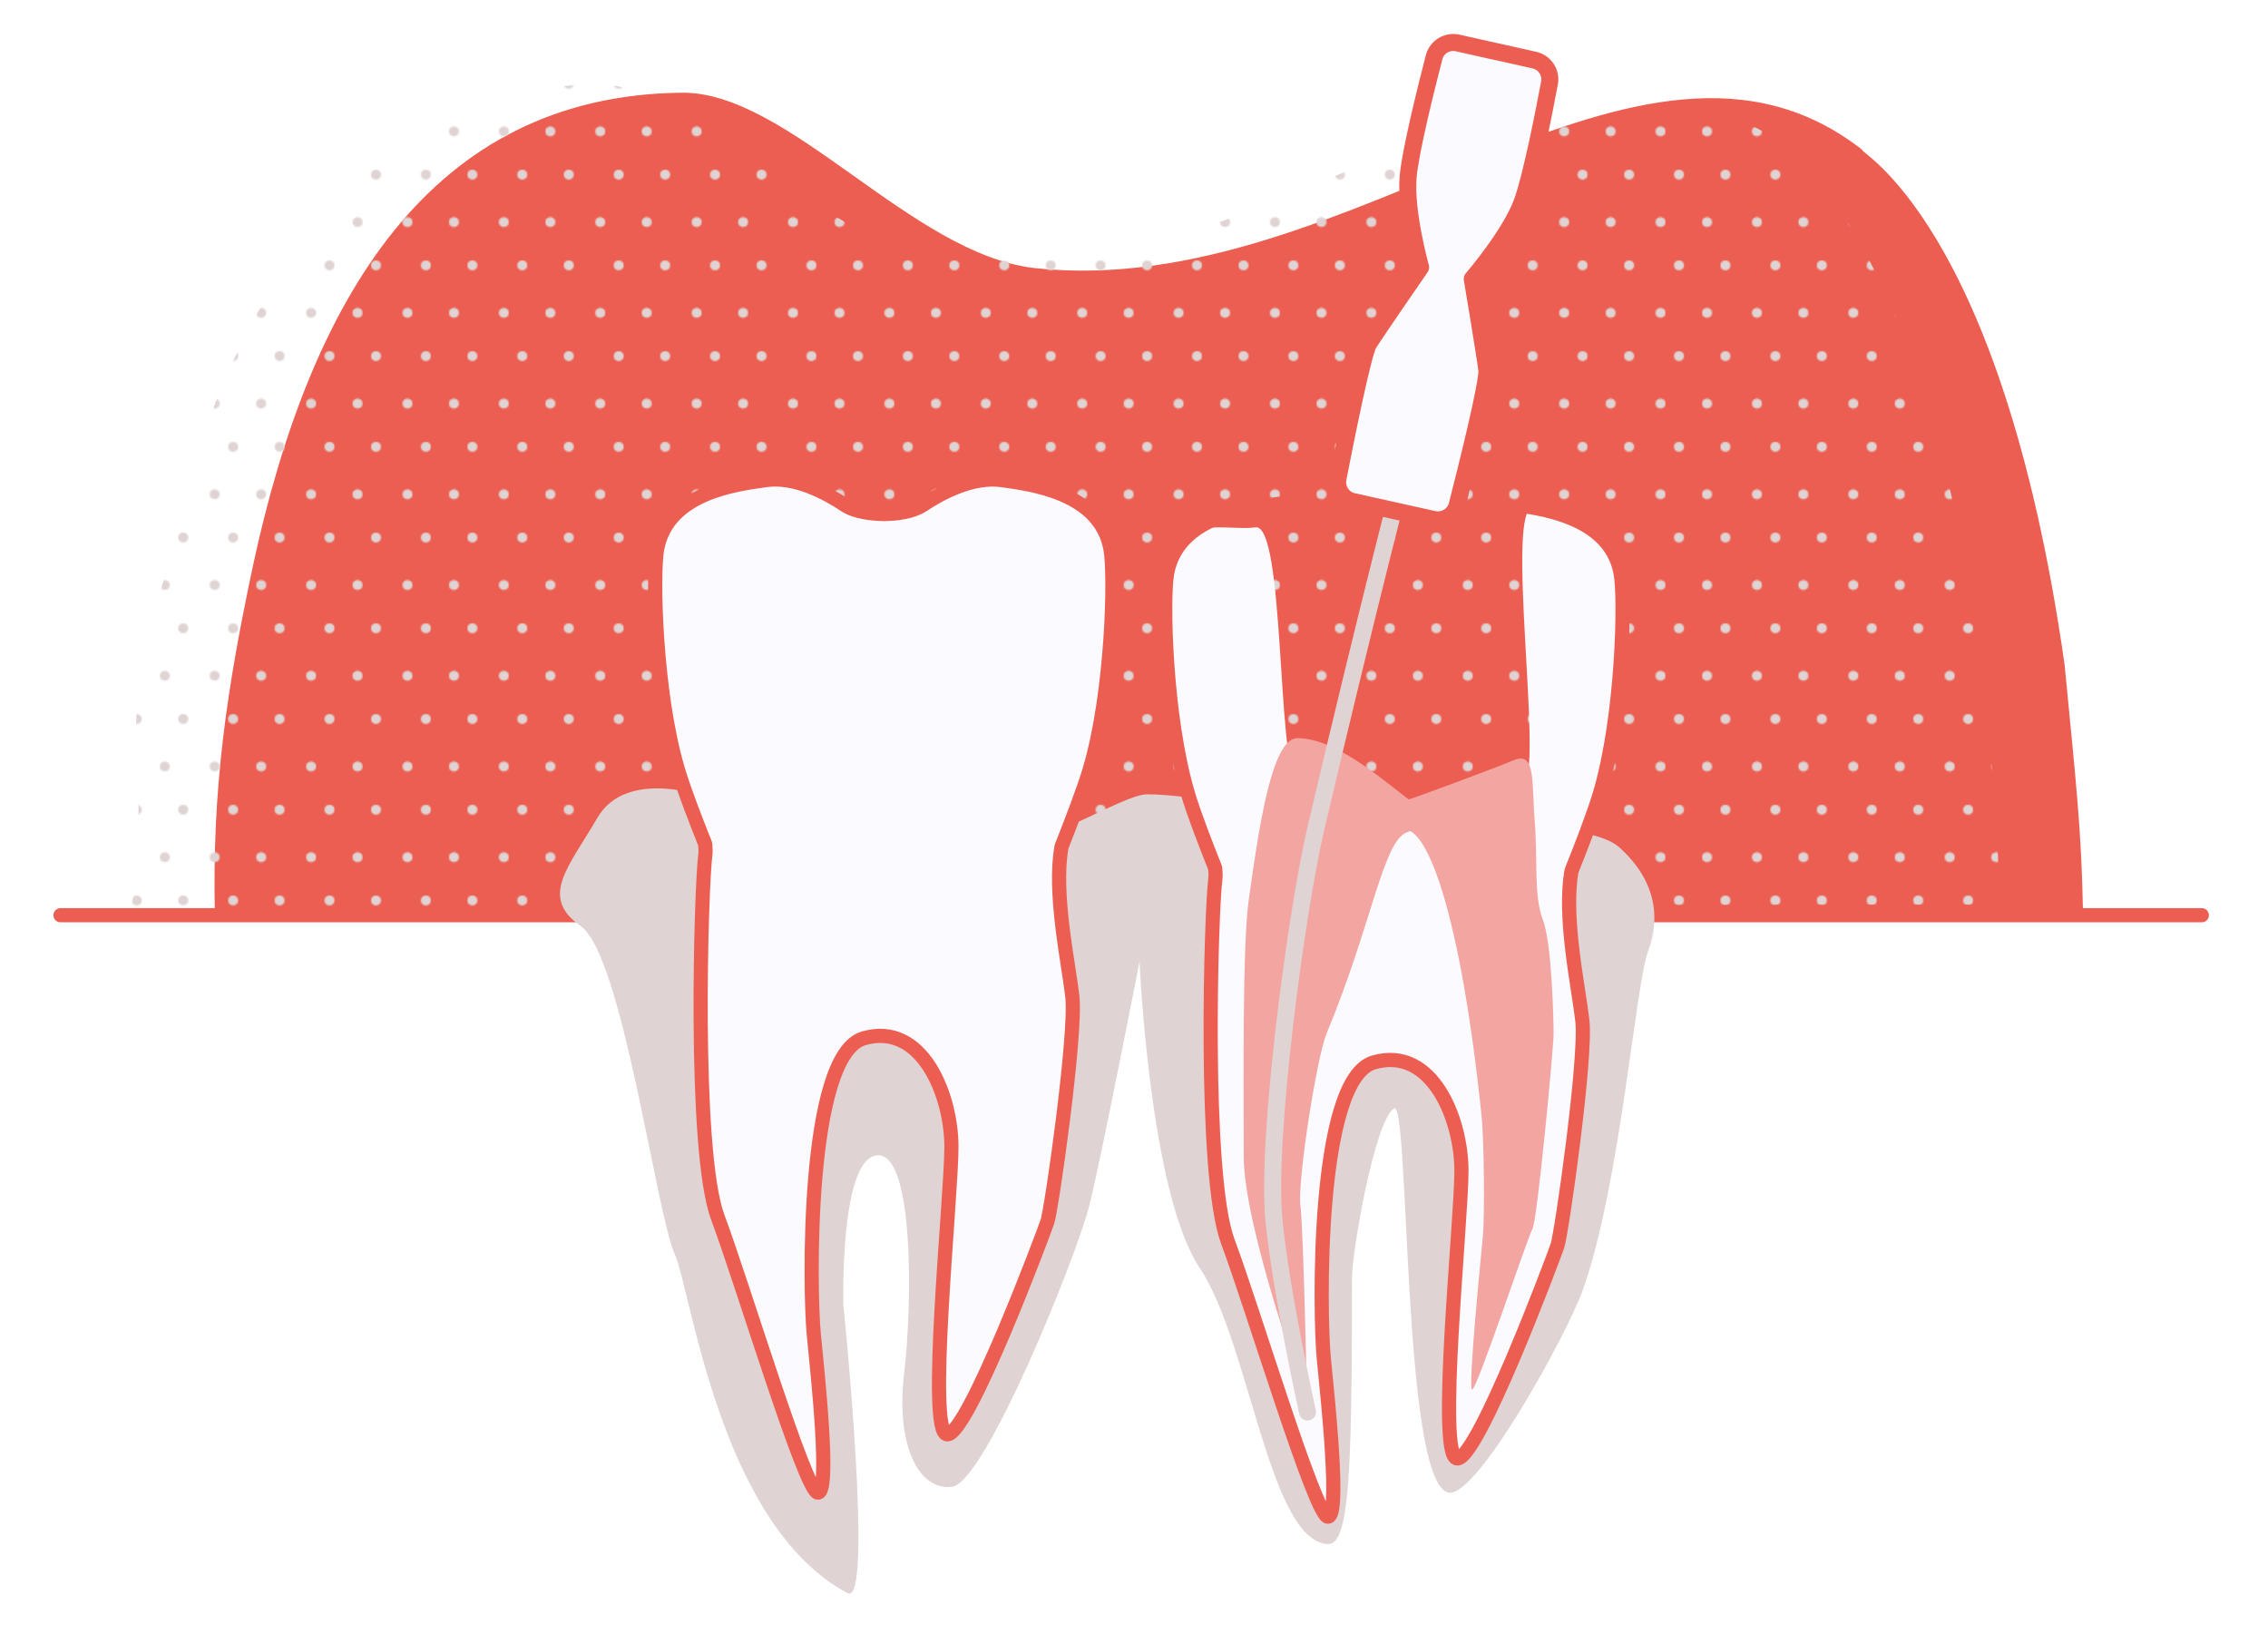
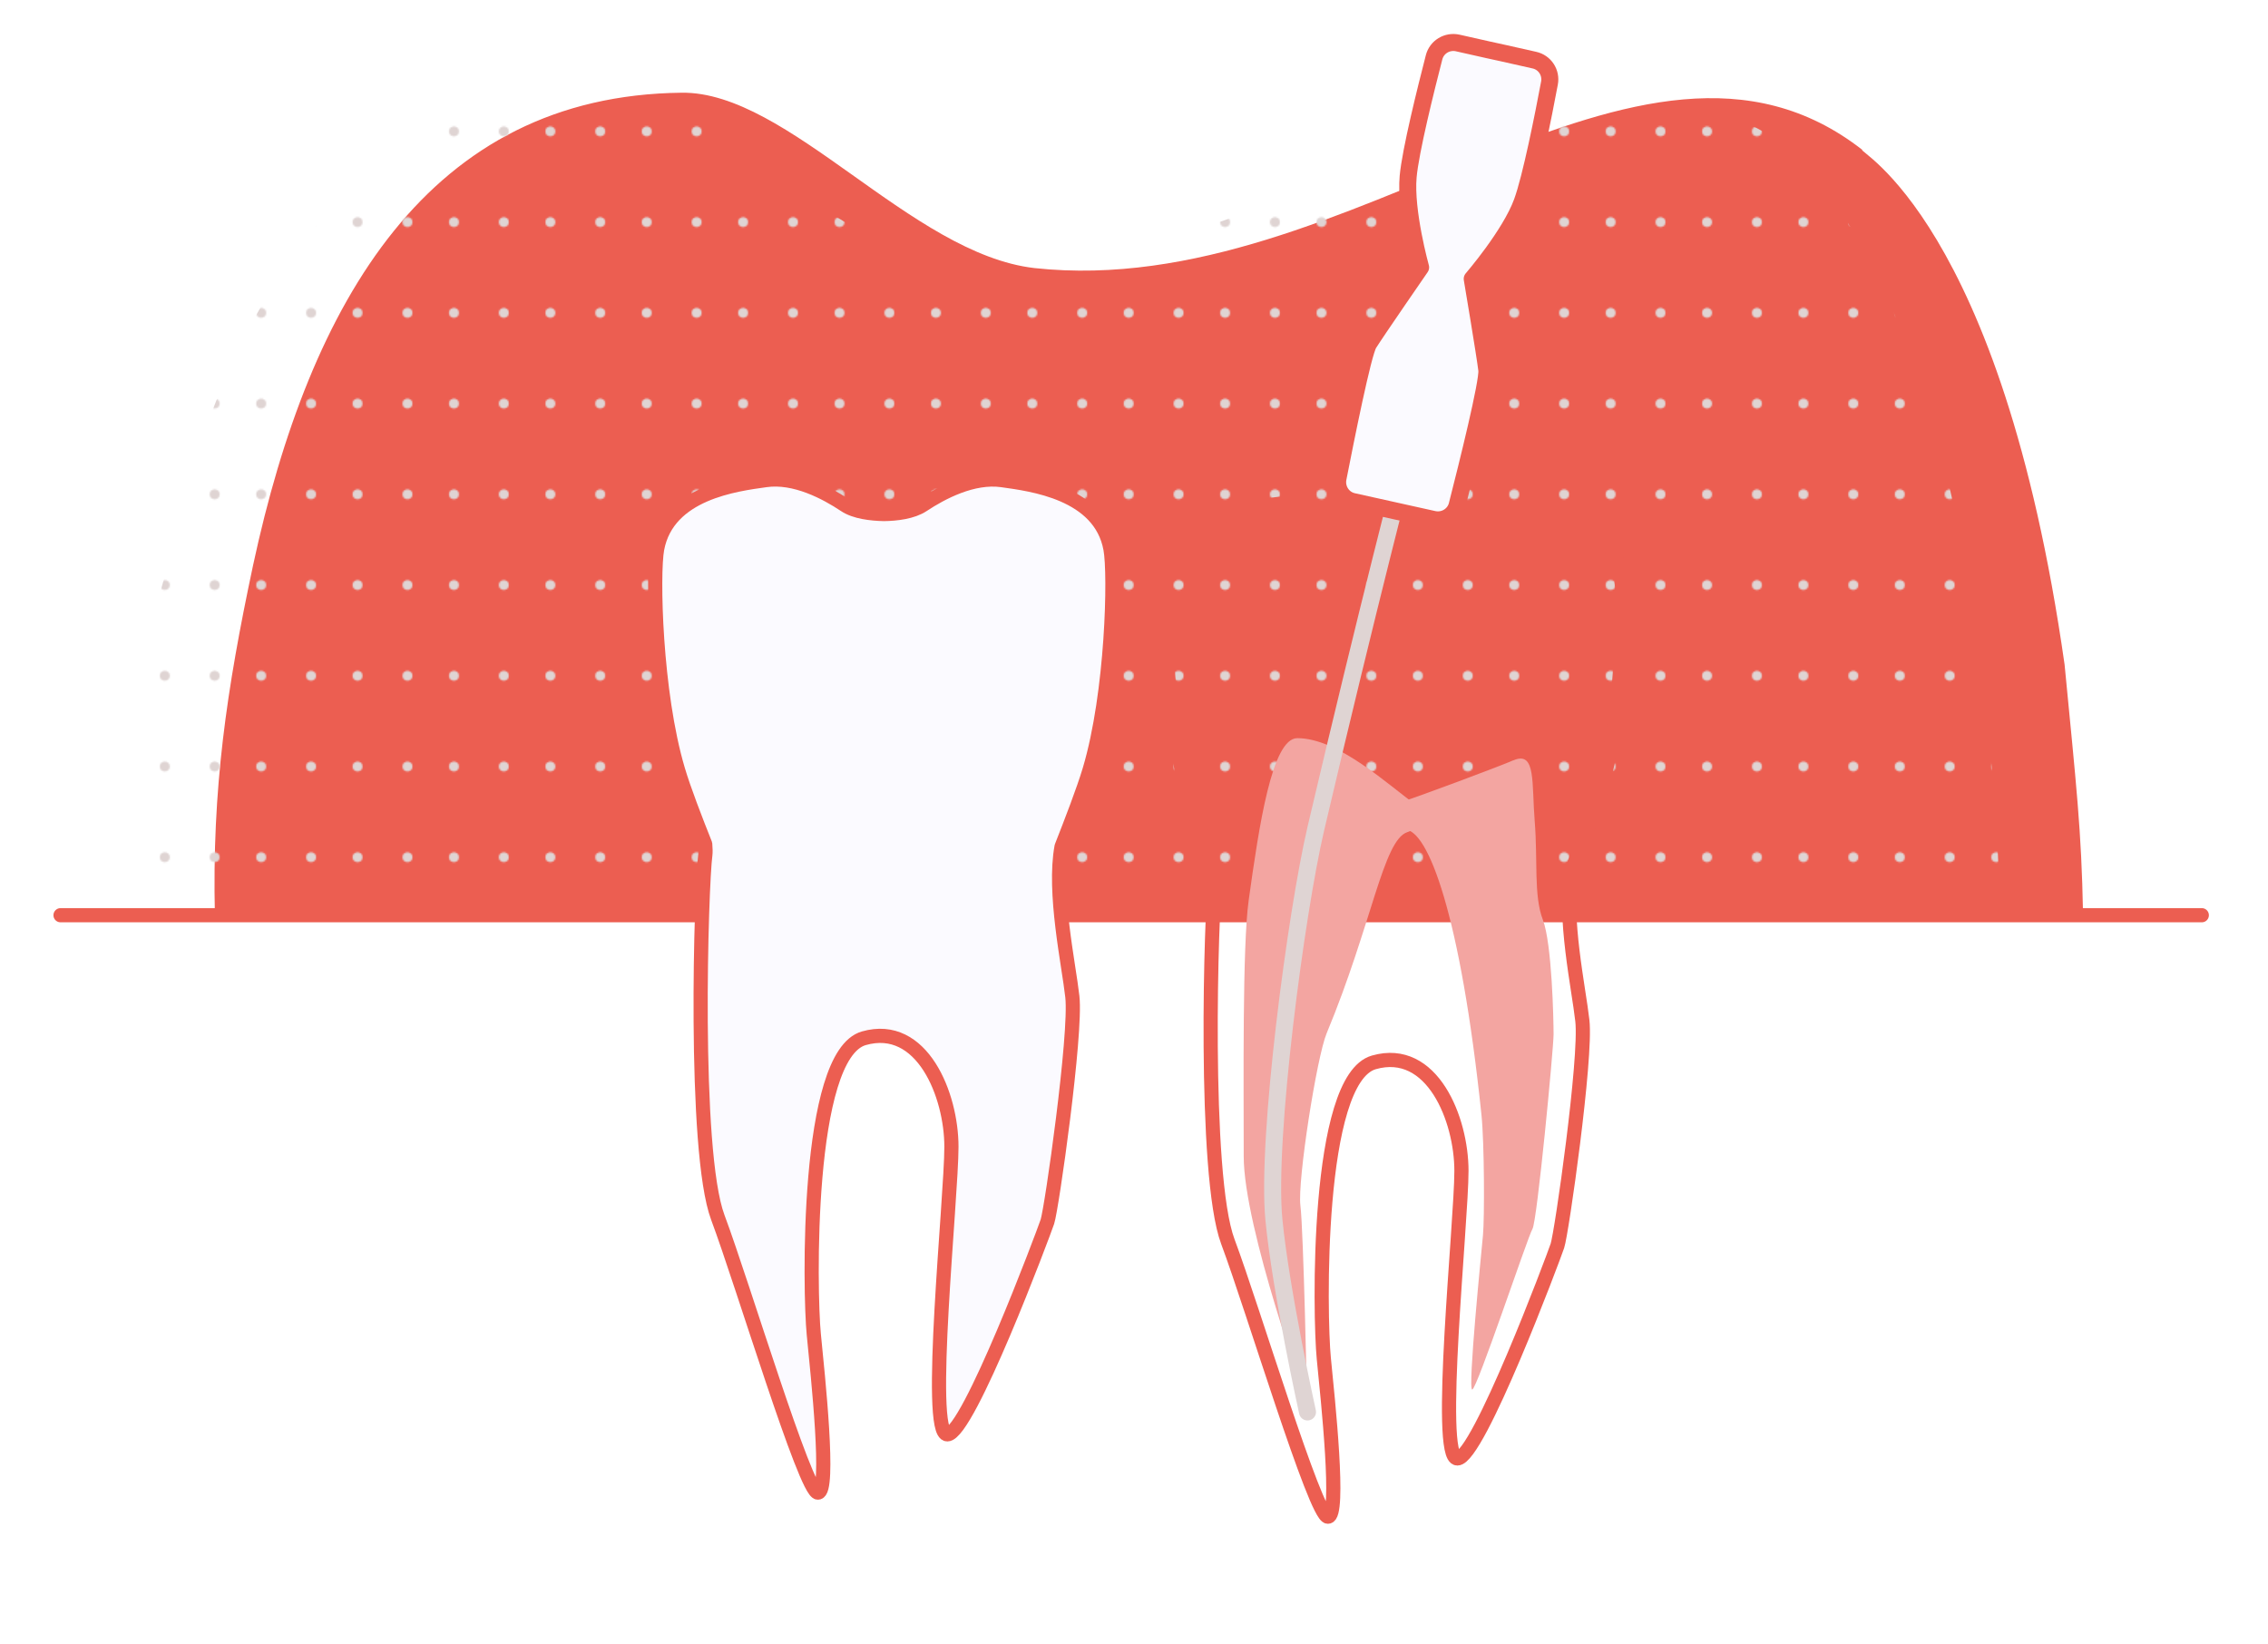
<svg xmlns="http://www.w3.org/2000/svg" xmlns:xlink="http://www.w3.org/1999/xlink" version="1.1" id="Ebene_1" x="0px" y="0px" width="1600px" height="1160px" viewBox="0 0 1600 1160" style="enable-background:new 0 0 1600 1160;" xml:space="preserve">
  <style type="text/css">
	.st0{fill:none;}
	.st1{fill:#DFD4D3;}
	.st2{fill-rule:evenodd;clip-rule:evenodd;fill:#EC5E51;}
	.st3{fill-rule:evenodd;clip-rule:evenodd;fill:url(#SVGID_1_);}
	.st4{fill:none;stroke:#EC5E51;stroke-width:10;stroke-linecap:round;stroke-linejoin:round;}
	.st5{fill:#FBFAFF;stroke:#EC5E51;stroke-width:10;stroke-linecap:round;stroke-linejoin:round;}
	.st6{fill:#FBFAFF;}
	.st7{fill:#F3A5A1;}
	.st8{fill:none;stroke:#DFD4D3;stroke-width:12;stroke-linecap:round;stroke-miterlimit:10;}
	.st9{fill:#FBFAFF;stroke:#EC5E51;stroke-width:12;stroke-linecap:round;stroke-linejoin:round;}
</style>
  <pattern y="1160" width="67.2" height="63.5" patternUnits="userSpaceOnUse" id="bp-punktraster_2" viewBox="0 -63.5 67.2 63.5" style="overflow:visible;">
    <g>
-       <rect y="-63.5" class="st0" width="67.2" height="63.5" />
      <g>
        <circle class="st1" cx="9.4" cy="-17.4" r="3.5" />
        <circle class="st1" cx="44.6" cy="-17.4" r="3.5" />
-         <circle class="st1" cx="22.4" cy="-47.9" r="3.5" />
-         <circle class="st1" cx="57.6" cy="-47.9" r="3.5" />
      </g>
    </g>
  </pattern>
  <g>
    <g id="Ebene_1_00000144324969852881861700000000854729330560470169_">
      <path class="st2" d="M1469.5,643.9c-1.1-58.5-4.7-89-13-175.1c-44.8-314.3-147.5-362.6-142.7-363.1    c-157.9-123.3-359.3,107.7-584,83.4c-87.1-10-173.7-124.8-249-123.7C302.7,67.4,218.7,212,178.5,398.9    c-18.7,87.9-29,157.5-26.9,246.5" />
      <g>
        <pattern id="SVGID_1_" xlink:href="#bp-punktraster_2" patternTransform="matrix(1 0 0 -1 854.85 -12461.229)">
			</pattern>
        <path class="st3" d="M1410.6,638.1c-1.1-58.5-4.7-89-13-175.1c-44.8-314.3-147.5-362.6-142.7-363.1     c-39.8-28.5-95.5-32.8-142.6-28.2c-26.3,2.6-78.8,18.2-95.5,23.6c-108.5,35.6-185.4,95.7-345.9,88C583.4,179,497.2,59.6,422,59.6     c-161.1,0-262.2,146.6-302.4,333.5c-4,18.9-15.9,52.4-19.1,69.9c-11.7,64.2,4.9,102.2-7.8,176.6" />
      </g>
      <line class="st4" x1="42.7" y1="645.6" x2="1553.3" y2="645.6" />
-       <path class="st1" d="M498,562.1c0,0-55.9-20.6-76.5,14.7c-20.6,35.3-41.2,55.9-11.8,76.5c29.4,20.6,52.9,201.3,66.3,231.3    c11.8,26.4,31.5,190.9,121.9,239.2c18.9,10.1-2.9-202.9-2.9-202.9s-2.9-102.9,23.5-105.9s25.2,104.4,19.3,154.4    c-5.9,50,10.3,82.3,33.8,79.4c23.5-2.9,88.1-163.2,96.9-198.5s35.4-172,35.4-172s7.1,163.1,42.4,216    c35.3,52.9,48.9,192,90.1,194.9c15.4,1.1,17.4-46.9,17.4-188.5c0-16.1,15.3-108.3,29.5-118.8c11.4-8.4,5.4,261.5,38.1,270.9    c19.7,5.7,84.3-111.8,95.4-143.3c26.3-74.2,37-215.1,45.9-238.6c8.8-23.5,5.7-50-20.7-73.5c-8.5-7.5-35.6-15.4-72-10.6    C992.3,597.1,886,564.3,870,564.3c-23.5,0-43.1-4-60.8-4s-76,40.1-117.2,40.1S498,562.1,498,562.1L498,562.1z" />
      <path class="st5" d="M768.7,543c16.2-54.4,18-138.2,14.7-155.8c-7.3-39.7-55.9-45.6-76.5-48.5s-42.6,8.8-55.9,17.6    c-7.4,4.9-18.8,6.2-27.5,6.3c-8.7-0.2-20.2-1.4-27.5-6.3c-13.2-8.8-35.3-20.6-55.9-17.6c-20.6,2.9-69.1,8.8-76.5,48.5    c-3.3,17.6-1.5,101.4,14.7,155.8c4.1,13.9,12.3,35.1,19.2,52.4c0.3,3.2,0.3,5.8,0.1,7.6c-2.9,20.6-8.8,208.8,8.8,255.8    s61.8,194.1,70.6,194.1s0-82.3-2.9-111.7c-2.9-29.4-5.9-197,35.3-208.8s61.8,40.2,61.8,76.5s-17.6,202.9-2.9,202.9    s67.6-141.1,70.6-150s20.6-132.3,17.6-158.8c-2.5-22.7-13.6-73.3-7.6-105.8C755.8,579.6,764.4,557.4,768.7,543L768.7,543z" />
-       <path class="st6" d="M1128.4,556.9c16.2-54.4,18-138.2,14.7-155.8c-7.3-39.7-40.6-40-61.2-43c-20.6-2.9,6.7,184-6.6,192.8    c-7.4,4.9-58.3,17-67,17.2c-8.7-0.2-86.6-15.5-94-20.4c-13.2-8.8-8-178.7-28.6-175.7c-20.6,2.9-55-10.6-62.4,29.1    c-3.3,17.6-1.5,101.5,14.7,155.8c4.1,13.9,12.3,35.1,19.2,52.4c0.3,3.2,0.3,5.8,0.1,7.6c-2.9,20.6-8.8,208.8,8.8,255.8    s61.8,194.1,70.6,194.1s0-82.3-2.9-111.7c-2.9-29.4-5.9-197,35.3-208.8s61.8,40.2,61.8,76.5s-17.6,202.9-2.9,202.9    s67.6-141.1,70.6-150s20.6-132.3,17.6-158.8c-2.5-22.7-13.6-73.3-7.6-105.8C1115.6,593.4,1124.2,571.2,1128.4,556.9L1128.4,556.9z    " />
      <path class="st4" d="M908.5,355.3c-2.9-0.1-5.8,0-8.6,0.4c-20.6,2.9-69.1,8.8-76.5,48.5c-3.3,17.6-1.5,101.4,14.7,155.8    c4.1,13.9,12.3,35.1,19.2,52.4c0.3,3.2,0.3,5.8,0.1,7.6c-2.9,20.6-8.8,208.8,8.8,255.8s61.8,194.1,70.6,194.1s0-82.3-2.9-111.7    c-2.9-29.4-5.9-197,35.3-208.8s61.8,40.2,61.8,76.5s-17.6,202.9-2.9,202.9s67.6-141.1,70.6-150s20.6-132.3,17.6-158.8    c-2.5-22.7-13.6-73.3-7.6-105.8c7-17.5,15.6-39.7,19.9-54.1c16.2-54.4,18-138.2,14.7-155.8c-6.4-34.5-43.9-43.5-67.1-47.1" />
      <path class="st7" d="M991.2,564.8c7.3-2.1,63.2-22.9,76.8-28.6c15.7-6.5,12.5,16.4,14.7,43.3c2.2,26.9-0.8,52.3,5.7,69.2    s7.6,71.1,7.6,80.9s-11.6,131.9-14.9,137.3s-39.2,113.3-42.5,113.3s6.5-97,7.6-109s1-64.9-1.1-85c-14.8-141.3-37.7-201-54-201    C981.4,585.3,992.4,572.5,991.2,564.8L991.2,564.8z" />
      <path class="st7" d="M999.4,568.1c-19.6-13.9-54.9-47.4-84.2-47.4c-17.9,0-27,62.1-34.3,114.4c-4.5,32.2-3.5,130-3.5,180.6    S922.1,989,922.1,989s-2.5-121.1-4.7-138.5s11.5-104.8,18.5-121.6c32-76.9,39.8-136.2,56.9-141.9    C1012.7,580.3,999.4,568.1,999.4,568.1z" />
      <path class="st8" d="M922.4,996c0,0-18.8-85-23.7-135.6c-5.5-57.1,15.7-216.6,29.6-276c37.6-160.2,63.8-259.9,63.8-259.9" />
      <path class="st9" d="M1048.9,261c-1.2-10.3-10.3-64.3-10.3-64.3s26.7-30.9,35.2-54.1c6.3-17.1,15.1-61.6,19.3-84    c1.4-7.4-3.3-14.6-10.7-16.2l-21.8-4.9l-10.5-2.3l-21.8-4.9c-7.4-1.6-14.7,2.8-16.6,10.1c-5.7,22.1-16.7,66.1-18.3,84.2    c-2.2,24.6,8.8,64,8.8,64s-31.1,45-36.6,53.8c-4.2,6.8-16.3,67.6-21.7,95.1c-1.4,7.4,3.3,14.7,10.7,16.3l17.6,3.9l21.6,4.8    l17.6,3.9c7.4,1.6,14.8-2.9,16.6-10.2C1034.9,329.2,1049.9,269,1048.9,261L1048.9,261z" />
      <rect y="18.3" class="st0" width="1600" height="1146.6" />
    </g>
  </g>
</svg>